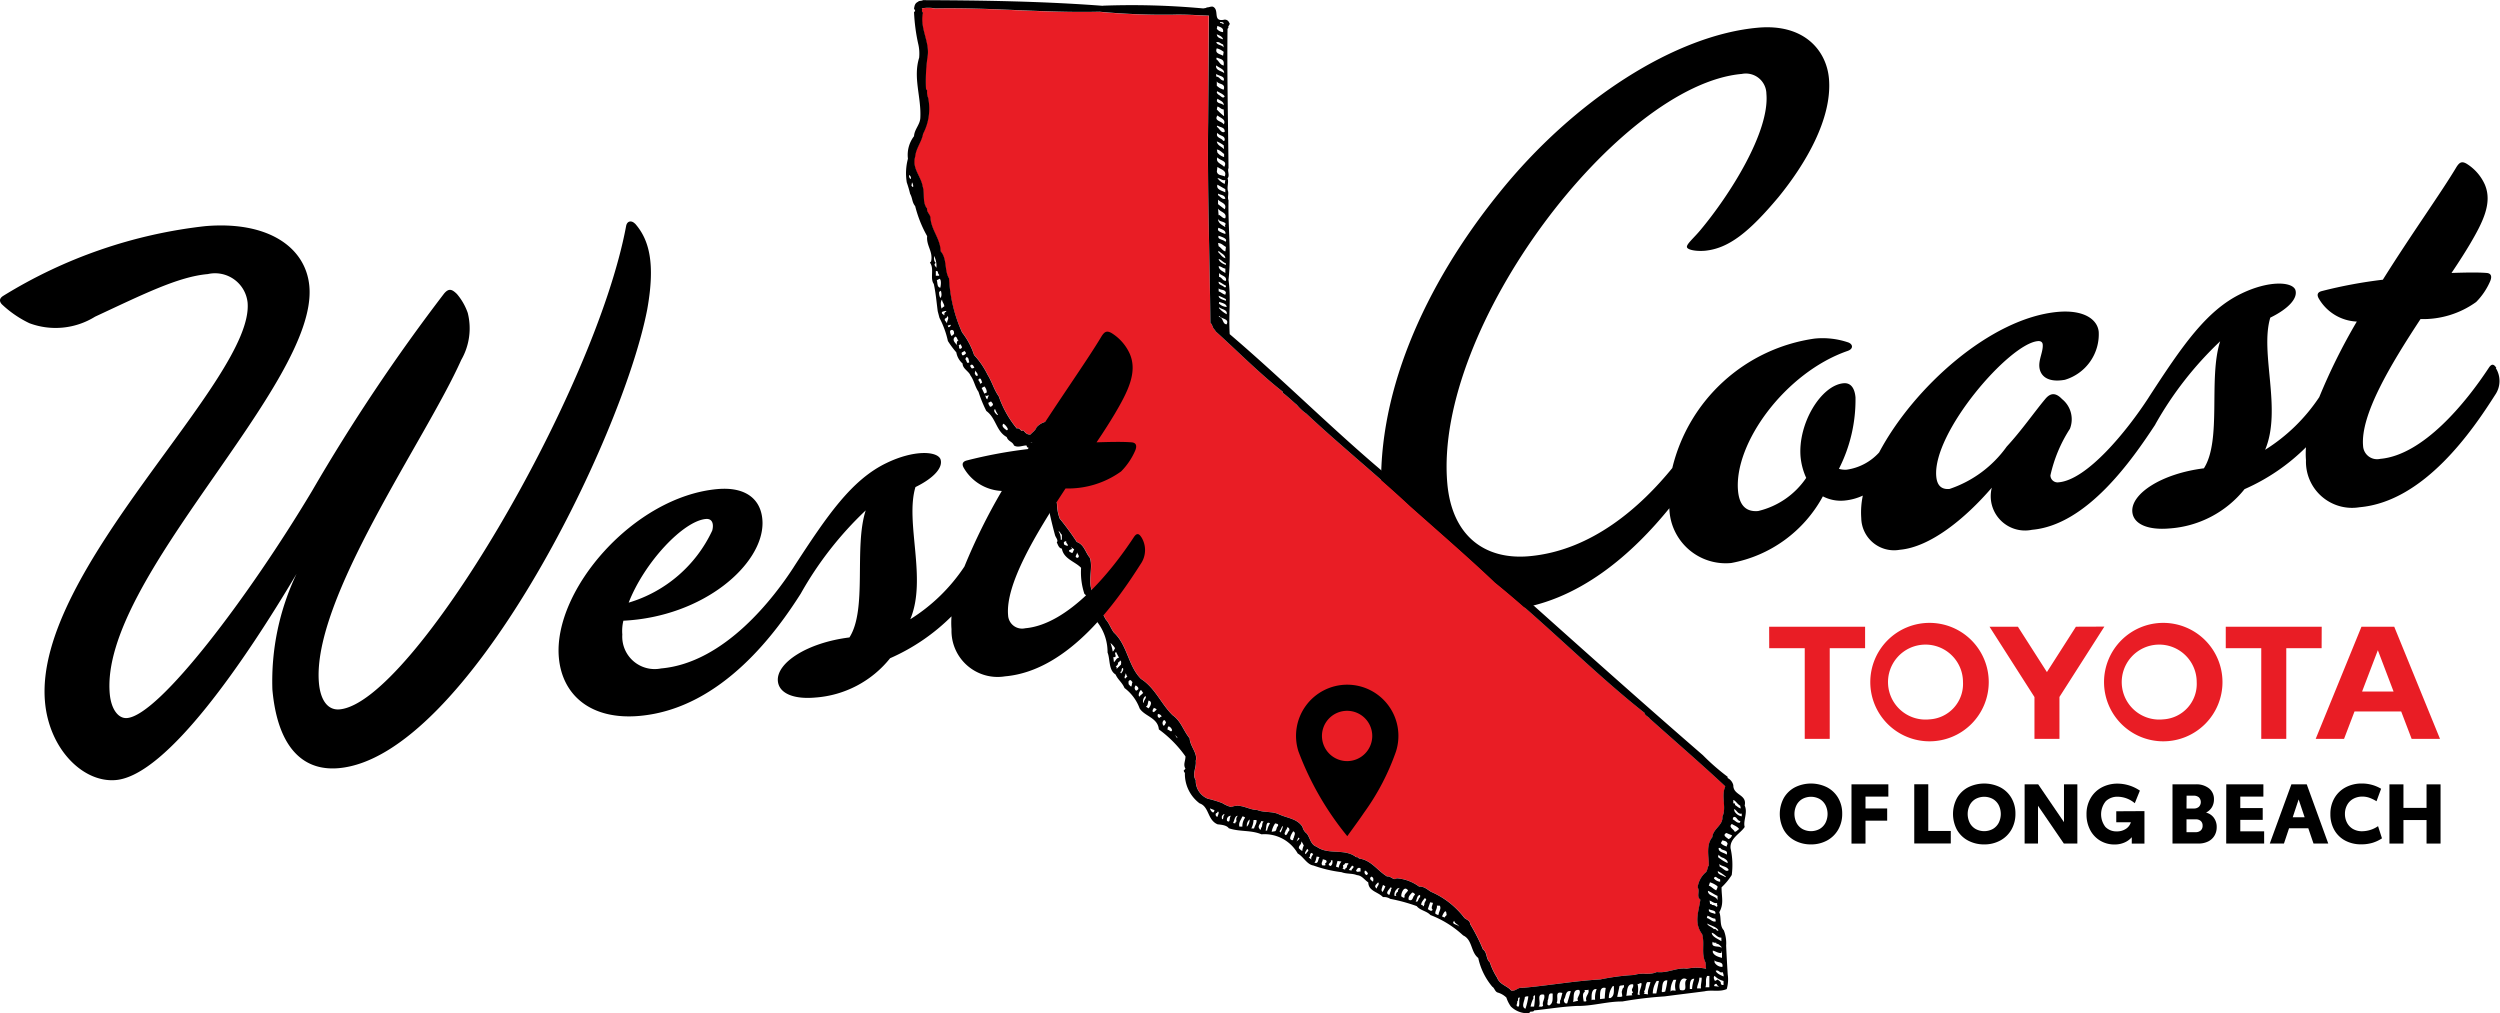
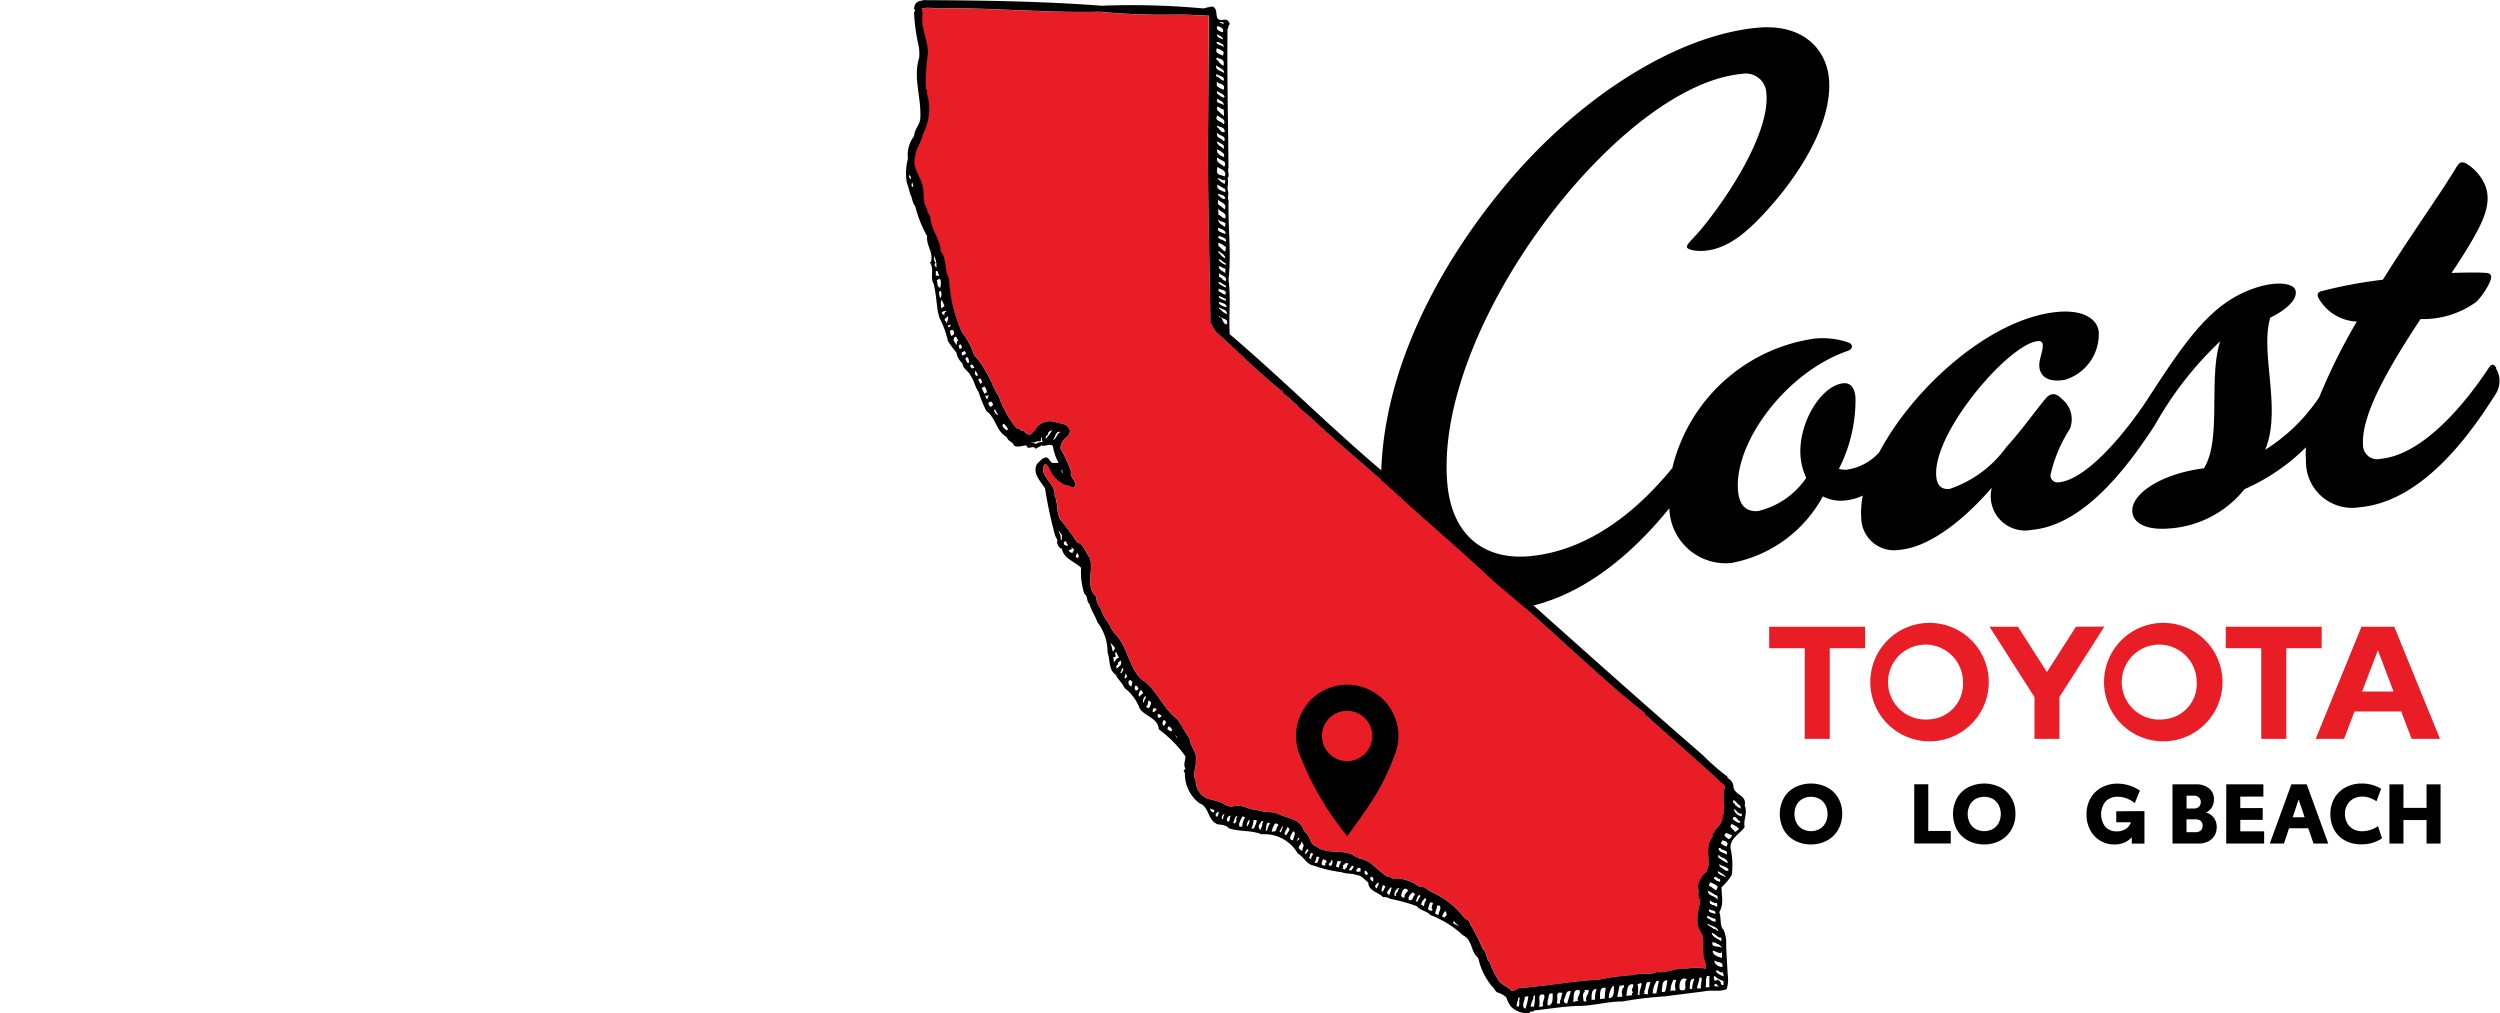
<svg xmlns="http://www.w3.org/2000/svg" id="WestCoastToyota_Logo" width="112.037" height="45.409" viewBox="0 0 112.037 45.409">
  <defs>
    <clipPath id="clip-path">
      <rect id="Rectangle_2624" data-name="Rectangle 2624" width="112.037" height="45.409" fill="none" />
    </clipPath>
  </defs>
  <g id="Group_1103" data-name="Group 1103" clip-path="url(#clip-path)">
    <path id="Path_12415" data-name="Path 12415" d="M1042.436,34.691c-.119-.194-.221-.185-.341,0-1.024,1.557-2.934,3.907-4.864,4.076a.628.628,0,0,1-.767-.581c-.121-1.388,1.219-3.621,2.574-5.684a4.074,4.074,0,0,0,2.492-.764,3.023,3.023,0,0,0,.634-.943c.084-.212.038-.345-.168-.36-.413-.032-.957-.019-1.569,0,0,0,.423-.617.81-1.265.594-1.008,1.031-1.864.687-2.687a2.112,2.112,0,0,0-.833-.95c-.215-.118-.311-.041-.432.139-.684,1.152-2.022,3.009-3.309,5.066a21.033,21.033,0,0,0-2.753.514c-.166.048-.225.156-.106.35a2.072,2.072,0,0,0,1.692,1.012A26.585,26.585,0,0,0,1034.5,36a8,8,0,0,1-2.426,2.361c.763-1.807-.244-4.346.232-5.923.851-.416,1.253-.895,1.118-1.258-.168-.361-1.2-.407-2.406.176-1.573.751-2.661,2.348-4.165,4.663l-.007.013c-.964,1.482-2.743,3.674-4.026,3.786a.32.32,0,0,1-.368-.309,6.365,6.365,0,0,1,.874-2.09,1.162,1.162,0,0,0-.356-1.334c-.3-.315-.535-.26-.75,0-.464.552-1.07,1.424-1.725,2.13a5.17,5.17,0,0,1-2.564,1.9c-.3.027-.553-.088-.595-.562-.172-1.964,3.267-5.95,4.553-6.063.136-.012.209.05.218.152.027.305-.181.664-.151,1,.036.407.37.719,1.143.582a2.13,2.13,0,0,0,1.518-2.145c-.047-.542-.634-1-1.819-.9-3.024.264-6.489,3.4-8.022,6.3a2.421,2.421,0,0,1-1.457.773,1.015,1.015,0,0,1-.345-.038,6.83,6.83,0,0,0,.743-3.2c-.038-.441-.228-.663-.533-.636-1.015.089-2.058,1.818-1.928,3.308a2.931,2.931,0,0,0,.252.933,3.6,3.6,0,0,1-2.156,1.486c-.576.05-.846-.3-.9-.911-.186-2.134,2.129-5.3,4.911-6.264.265-.091.247-.295.035-.379a3.576,3.576,0,0,0-1.517-.174,7.67,7.67,0,0,0-6.374,5.8c-1.4,1.721-3.6,3.706-6.419,3.953-2,.175-3.459-.925-3.664-3.262-.616-7.043,7.717-17.871,13.2-18.352a.921.921,0,0,1,1.1.893c.149,1.693-1.618,4.509-2.978,6.13-.278.331-.6.6-.584.733s.427.2.8.169c1.083-.1,2.006-.858,3.3-2.4,1.2-1.47,2.422-3.521,2.265-5.316-.11-1.252-1.1-2.462-3.168-2.282-3.691.323-8.248,3.213-11.632,7.432-3.263,4.039-5.65,9.127-5.221,14.037.3,3.419,2.747,4.877,5.591,4.628,3.225-.282,5.716-2.637,7.278-4.561a2.526,2.526,0,0,0,2.773,2.455,5.886,5.886,0,0,0,4.106-2.987,1.735,1.735,0,0,0,.972.188,2.493,2.493,0,0,0,.819-.222,3.645,3.645,0,0,0-.07,1.01,1.47,1.47,0,0,0,1.728,1.418c1.354-.118,2.915-1.381,4.123-2.784a1.537,1.537,0,0,0,1.8,1.889c2.472-.216,4.5-3.157,5.524-4.714l0-.006a15.694,15.694,0,0,1,2.91-3.729c-.538,1.65.08,4.429-.73,5.694-1.89.234-3.278,1.14-3.207,1.953.047.542.687.827,1.669.741a4.721,4.721,0,0,0,3.36-1.761,9.056,9.056,0,0,0,2.753-1.878,3.617,3.617,0,0,0,0,.579,2.066,2.066,0,0,0,2.4,2.11c2.912-.255,5.087-3.481,6.077-5.035a1.092,1.092,0,0,0,.031-1.2" transform="translate(-930.563 -18.203)" />
    <path id="Path_12416" data-name="Path 12416" d="M656.982,5.657c.009.062-.035.149.044.176-.158.676.289,1.282.211,1.924a7.714,7.714,0,0,0-.079,1.494l.053.079a.637.637,0,0,0,.044.325,2.431,2.431,0,0,1-.228,1.616c-.062.36-.317.641-.352,1.019-.158.518.264.878.334,1.335.106.316-.026.72.2.993-.026.158.132.246.149.4.027.553.449.949.457,1.511.3.343.158.869.378,1.221a6.634,6.634,0,0,0,.606,2.425,3.278,3.278,0,0,1,.536,1.01,3.709,3.709,0,0,1,.606.887c.194.307.29.676.5.966a4.7,4.7,0,0,0,.808,1.441c.158-.061.2.211.281.07.1.114.167.211.334.2.088-.105.22-.176.272-.325A.811.811,0,0,1,663,24.2c.22.079.51.044.606.307.07.1-.009.211-.044.3a.773.773,0,0,0-.36.553,6.544,6.544,0,0,1,.483,1.045c-.07.264.211.386.2.633-.123.184-.255-.044-.4,0a1.3,1.3,0,0,1-.712-.633c-.07-.088-.07-.246-.176-.281-.009-.008-.035-.027-.026-.053-.123-.009-.123.158-.15.255.062.439.58.694.527,1.186.088.088.044.228.105.333a1.987,1.987,0,0,0,.123.676,11.5,11.5,0,0,1,.764,1.046c.334.115.387.475.579.7.2.509-.219,1.274.282,1.748a1.054,1.054,0,0,0,.2.527,3.425,3.425,0,0,0,.246.51c.149.158.219.4.36.58.606.562.632,1.5,1.212,2.073.641.413.887,1.107,1.415,1.625.387.273.474.686.764,1.037.018.369.369.659.273,1.01.044.308-.185.589,0,.861a.868.868,0,0,0,.536.834,4.708,4.708,0,0,1,.659.2,1.386,1.386,0,0,0,.4.175c.413-.185.756.123,1.159.132.308.123.633.052.94.176.386.193.844.193,1.089.58a.528.528,0,0,0,.2.307c.14.193.167.492.431.58.518.378,1.194.079,1.721.43.035.07.158.009.176.1.553.07.808.527,1.266.808.166-.035.289.2.43.079a1.93,1.93,0,0,1,1.011.378c.219-.026.377.141.527.228a3.734,3.734,0,0,1,1.494,1.168c.07.07.263.123.255.272a8.29,8.29,0,0,1,.58,1.142c.2.132.123.422.307.58a2.875,2.875,0,0,0,.325.685c.114.317.466.369.633.58.2.044.307-.167.509-.123,1.177-.105,2.3-.308,3.488-.378a10.1,10.1,0,0,1,1.52-.2c.369-.123.659.026,1.01-.132.492.062.879-.211,1.344-.149a2.177,2.177,0,0,1,.861,0l-.027-.281c-.2-.386-.026-.843-.149-1.265-.369-.5-.167-.975-.079-1.546-.194-.149-.009-.369-.123-.554a1.069,1.069,0,0,1,.377-.685c.07-.087.053-.21.123-.3,0-.413-.132-.914.158-1.265.027-.377.492-.536.448-.914.2-.422-.07-.905.132-1.361-1.169-1.089-2.214-1.985-3.391-3.039-.035-.079-.219-.132-.228-.255-2.17-1.7-4.41-3.989-6.7-5.842-1.133-1.08-2.512-2.275-3.8-3.417-1.484-1.388-3.18-2.759-4.656-4.147a2.044,2.044,0,0,1-.431-.4c-.166-.132-.413-.378-.633-.536v-.052c-1.036-.808-2.1-1.889-3.039-2.732l.026-.018c-.141-.07-.123-.255-.229-.334-.026-2.846-.14-6.035-.1-9l.027-4.761c-.545-.018-1.037-.061-1.625-.044a30.565,30.565,0,0,1-3.286-.132c-2.407.062-4.928-.2-7.362-.149a1.75,1.75,0,0,0-.606,0" transform="translate(-615.679 -5.28)" fill="#e91d25" />
    <path id="Path_12417" data-name="Path 12417" d="M659.5.255a35.013,35.013,0,0,1,4.507.123l.149-.026V.325c.071.027.167-.044.281-.026.316.14-.026.676.484.589a.2.2,0,0,1,.245.123c.088.088-.079.15-.026.228l-.044.053c-.026,1.942.026,4.252.044,6.246-.062.105.07.334-.044.457.07.149-.044.413.026.58.027.132-.035.29.018.4-.027,1.239.132,2.355,0,3.566.114.853,0,1.511.053,2.434,2.337,1.994,4.471,4.129,6.756,6.07,4.981,4.357,9.488,8.5,14.451,12.8a9.887,9.887,0,0,0,1.107.966c0,.026-.009.061.026.07a.491.491,0,0,1,.229.307c-.009.466.624.4.51.914.149.316-.08.694,0,.958-.184.289-.677.509-.633.957a3.423,3.423,0,0,1,.053,1.195,2.757,2.757,0,0,1-.457.553c0,.448.114.729-.1,1.116.1.254,0,.6.2.808a1.57,1.57,0,0,1,.106.685c.017.4.044.861.07,1.292a1.541,1.541,0,0,1-.044.659c-.325.14-.676.026-.992.1-.6.079-1.195.149-1.792.228a17.146,17.146,0,0,0-1.9.229c-.659-.009-1.335.211-2.046.2-.712.035-1.222.132-1.9.2-.044.106-.2-.008-.211.123a1.059,1.059,0,0,1-.834-.3,1.444,1.444,0,0,1-.2-.4.936.936,0,0,0-.4-.228c-.114-.044-.14-.211-.228-.255a2.977,2.977,0,0,1-.633-1.291c-.342-.263-.254-.817-.676-1.01a4.549,4.549,0,0,0-1.467-.914c-.167-.185-.457-.2-.615-.4a7.718,7.718,0,0,0-1.186-.325.514.514,0,0,0-.325-.079c-.228-.238-.65-.264-.659-.659-.185-.123-.281-.308-.51-.325-.211-.088-.465-.044-.685-.132a5.876,5.876,0,0,1-1.265-.3c-.29-.044-.448-.4-.7-.536a1.709,1.709,0,0,0-1.625-.861c-.474-.2-.975-.105-1.467-.272-.088-.132-.316-.158-.5-.176-.465-.193-.369-.791-.808-.94a1.65,1.65,0,0,1-.658-1.371c-.036-.017-.044-.061-.053-.1l.079-.079c-.114-.2,0-.334,0-.553a5.224,5.224,0,0,0-1.194-1.212c-.044-.527-.633-.58-.861-.94a2,2,0,0,0-.677-.913c-.114-.264-.29-.361-.4-.607-.325-.2-.237-.686-.36-.984a2.2,2.2,0,0,0-.457-1.362c-.088-.281-.273-.5-.352-.817-.149-.1-.053-.334-.228-.448a3.078,3.078,0,0,1-.149-1.169c-.264-.28-.782-.395-.861-.861-.141-.018-.176-.175-.229-.281.088-.088-.053-.22-.079-.325a19.251,19.251,0,0,1-.448-2.1c-.2-.307-.58-.676-.36-1.089.088-.07.211-.254.36-.281V20.5h.071c.105.026.141.176.255.246h.281a2.506,2.506,0,0,1-.255-.756c-.132-.141-.316.035-.509-.027a2.046,2.046,0,0,1-.272.15c-.105-.2-.342.1-.4-.15-.185,0-.387.114-.562,0-.07-.184-.254-.166-.325-.377-.474-.255-.474-.852-.914-1.168a5.753,5.753,0,0,1-.351-.861c-.158-.22-.2-.518-.36-.729-.07-.193-.352-.3-.352-.536a.847.847,0,0,1-.281-.5,4.22,4.22,0,0,1-.378-.509,4.107,4.107,0,0,0-.377-1.036c-.026-.1-.053-.2-.079-.3-.053-.4-.088-.826-.176-1.221-.184-.246.035-.694-.175-.957l.053-.053c.1-.439-.22-.7-.176-1.133a5.383,5.383,0,0,1-.536-1.344c-.149-.185-.114-.352-.228-.554a4.954,4.954,0,0,0-.149-.509,2.529,2.529,0,0,1,.052-1.063,1.379,1.379,0,0,1,.273-1.01c.018-.308.263-.51.281-.808.053-.94-.333-1.8-.052-2.706a1.87,1.87,0,0,0-.044-.633,8.2,8.2,0,0,1-.185-1.423c.1-.035.018-.1,0-.149.026-.132.035-.237.185-.307.035-.053.149-.026.219-.07,2.688.009,5.429.052,8.073.255m-8.117.123c.009.061-.035.149.044.176-.158.676.29,1.282.211,1.924a7.712,7.712,0,0,0-.079,1.493l.053.08a.642.642,0,0,0,.044.325,2.429,2.429,0,0,1-.228,1.616c-.062.36-.316.641-.352,1.019-.158.518.264.879.334,1.335.105.316-.027.72.2.993-.026.158.132.246.149.4.027.553.449.949.457,1.511.3.342.158.869.378,1.221A6.622,6.622,0,0,0,653.2,14.9a3.281,3.281,0,0,1,.536,1.01,3.7,3.7,0,0,1,.606.887c.194.307.29.676.5.966a4.7,4.7,0,0,0,.808,1.441c.158-.061.2.211.281.07.1.114.167.211.334.2.088-.105.22-.176.272-.325a.812.812,0,0,1,.861-.228c.22.08.509.044.606.307.07.1-.009.211-.044.3a.776.776,0,0,0-.36.554,6.569,6.569,0,0,1,.483,1.045c-.07.264.211.386.2.633-.123.184-.255-.044-.4,0a1.3,1.3,0,0,1-.712-.633c-.07-.088-.07-.246-.176-.281-.009-.009-.035-.027-.026-.053-.123-.009-.123.158-.15.255.062.439.58.694.527,1.186.088.088.044.228.105.333a1.982,1.982,0,0,0,.123.676,11.564,11.564,0,0,1,.765,1.046c.333.115.386.475.579.7.2.509-.219,1.274.282,1.748a1.052,1.052,0,0,0,.2.527,3.413,3.413,0,0,0,.246.51c.149.158.219.4.36.58.606.562.633,1.5,1.213,2.073.641.413.887,1.107,1.414,1.625.387.273.474.686.764,1.037.018.369.369.659.273,1.01.044.308-.184.589,0,.861a.869.869,0,0,0,.536.834,4.685,4.685,0,0,1,.659.2,1.378,1.378,0,0,0,.4.175c.413-.184.756.123,1.16.132.308.123.633.052.94.176.386.193.843.193,1.089.58a.531.531,0,0,0,.2.307c.141.193.167.492.431.58.518.378,1.194.079,1.721.43.035.07.158.009.176.1.553.07.808.527,1.265.808.167-.035.29.2.43.079a1.929,1.929,0,0,1,1.011.378c.22-.026.377.141.527.228a3.731,3.731,0,0,1,1.493,1.168c.07.07.264.123.255.272a8.271,8.271,0,0,1,.579,1.142c.2.132.123.422.308.58a2.888,2.888,0,0,0,.325.685c.114.316.466.369.633.58.2.044.307-.167.509-.123,1.177-.105,2.3-.308,3.488-.378a10.1,10.1,0,0,1,1.52-.2c.369-.123.659.026,1.01-.132.492.062.879-.211,1.345-.149a2.174,2.174,0,0,1,.861,0l-.026-.281c-.2-.386-.026-.843-.15-1.265-.369-.5-.167-.975-.079-1.546-.193-.149-.008-.369-.122-.554a1.068,1.068,0,0,1,.377-.685c.07-.087.053-.21.123-.3,0-.413-.132-.914.158-1.265.027-.377.492-.535.449-.914.2-.422-.071-.905.131-1.362-1.168-1.089-2.214-1.985-3.391-3.039-.035-.079-.219-.132-.228-.255-2.17-1.7-4.41-3.989-6.7-5.842-1.133-1.08-2.512-2.275-3.795-3.417-1.485-1.388-3.181-2.759-4.656-4.146a2.064,2.064,0,0,1-.43-.4c-.167-.132-.413-.378-.632-.536v-.052c-1.037-.808-2.1-1.889-3.04-2.732l.027-.018c-.141-.07-.123-.255-.229-.334-.026-2.846-.14-6.035-.1-9L664.264.7c-.545-.018-1.037-.061-1.625-.044a30.555,30.555,0,0,1-3.285-.132c-2.407.062-4.929-.2-7.363-.149a1.739,1.739,0,0,0-.606,0m13.379.606v.053a.132.132,0,0,1,.132.053l.027-.026c-.009-.088-.106-.061-.159-.079m-.123.176-.026.132a.378.378,0,0,0,.281.149V1.414c.027-.176-.141-.2-.255-.255m-.026.378c.017.158.141.175.281.228-.026-.123-.158-.175-.281-.228m-.026.36c.061.14.237.1.334.228a.578.578,0,0,0-.027-.132c-.149-.053-.158-.132-.308-.1m.026.272c-.105.246.167.255.281.334l.027-.175a.8.8,0,0,0-.308-.158m0,.413-.026.07c.141.1.176.281.352.281l-.017-.026c.035-.255-.132-.246-.308-.325m-.026.351c-.062.237.308.264.352.352.026-.185-.229-.237-.352-.352m0,.378v.123c.158.009.176.167.334.185.07-.22-.229-.2-.334-.307m.026.334v.2a.727.727,0,0,0,.308.176c.1-.308-.247-.22-.308-.378m.026.448c-.061.053,0,.114.053.158.088.035.2.211.273.07-.088-.123-.22-.149-.325-.229m0,.334-.026.1c.053.141.22.088.308.2.017-.176-.185-.22-.282-.3m0,.352-.026.132a2.572,2.572,0,0,0,.325.3l-.017-.3c-.124-.009-.167-.1-.282-.132m0,.4c-.167.255.194.246.282.4l.017-.026c.079-.211-.176-.264-.3-.378m0,.457-.026.053c.123.079.2.307.352.228.017-.219-.211-.193-.325-.281m0,.325c-.1.228.194.228.255.36.018,0,.062.008.07-.027.027-.228-.228-.176-.325-.334m-.026.386c.026.194.22.228.325.352l-.017-.176a1.5,1.5,0,0,0-.308-.175m0,.352.026.149a.6.6,0,0,0,.3.2V6.9c-.088-.061-.193-.185-.325-.2m.026.351c-.1.246.2.29.3.43.175-.29-.185-.272-.3-.43m0,.43-.026.2c.026.193.229.158.352.228.114-.273-.167-.307-.325-.43m0,.509a.864.864,0,0,0,.325.255l.027-.176c-.15.044-.22-.088-.352-.079m0,.281c-.07.228.194.272.352.351V8.477c-.123-.07-.22-.123-.352-.2m.027.4v.07c.106.07.2.211.325.158-.027-.185-.211-.158-.325-.229m0,.273v.2c.1.079.2.158.3.229.114-.264-.158-.281-.3-.43m0,.4.026.307.017-.026c.1.053.185.176.282.149.079-.263-.22-.263-.325-.43m0,.457c0,.2.176.272.3.36.079-.009-.061-.114.053-.105-.044-.158-.308-.1-.351-.255m.026.4a.1.1,0,0,0,.017.158,1.256,1.256,0,0,0,.282.123c.043-.175-.194-.211-.3-.281m0,.36c-.079.176.211.158.3.273.14-.141-.185-.229-.3-.273m-.026.325.026.149c.088.035.176.2.3.228l.026-.2c-.132-.07-.193-.167-.351-.176m.026.351-.026.053c.114.105.158.219.325.281-.009-.176-.2-.22-.3-.334m-12.755.228c0,.114-.018.237.079.308l-.027.026c-.079.07.027.14.053.2a.953.953,0,0,0-.105-.536m12.755.132c.017.141.2.229.325.273v-.07c-.105-.026-.211-.167-.325-.2m0,.325c.009.167.185.228.3.308v-.2c-.114-.009-.194-.106-.3-.106m-12.676.228v.2h.149v-.053c-.079-.035-.018-.2-.149-.149m12.694.079v.176c.124.009.158.185.308.175.053-.22-.211-.22-.308-.351m-12.518.255-.132.07c.044.114,0,.307.158.334.026-.123.053-.325-.026-.4m12.5.123c-.026.167.194.158.246.255h.079V12.8c-.114-.044-.211-.14-.325-.175m0,.3v.132c.105.035.194.132.3.149l.026-.1c-.07-.158-.237-.088-.325-.184m-12.448.106-.079.052a.5.5,0,0,0,.052.273c.079-.07.053-.229.026-.325m12.448.228c.009.149.2.167.325.228v-.079a2.628,2.628,0,0,0-.325-.149m-12.4.175c-.079.088-.053.29-.017.4a.333.333,0,0,1,.122-.1c0-.114-.1-.193-.1-.308m12.421.106-.017.07a.544.544,0,0,0,.351.158c-.017-.158-.21-.176-.334-.228m0,.246-.017.027a1.246,1.246,0,0,0,.351.281c.044-.211-.219-.211-.334-.308m-12.237.159a.576.576,0,0,0-.184.044c-.044.106.088.1.079.159.044-.018.018-.07.026-.106.026-.017.035-.061.079-.053Zm.044.228c.009.079-.053.088-.1.123-.044.1.088.123.071.2l.026-.027c0-.1.114-.211,0-.3m12.193,0-.017.044c.22.026.15.325.351.333.132-.263-.228-.228-.334-.377m-12.167.4.027.1c.044.018.07-.027.106-.053.017-.123-.1.035-.132-.044m.106.273a.389.389,0,0,0,.07.228c.053-.052.132-.088.106-.149.009-.114-.106-.176-.176-.079m.229.254c-.167.149.009.281.1.4.14-.027.017.132.132.149l.017-.017c.114-.035.009-.15-.017-.2-.026.018-.114.141-.158.018,0-.061-.009-.167.079-.176-.079-.044-.053-.158-.149-.176m.4.633c-.035.079-.149.044-.105.149.017.114.131.026.176-.018.026-.07-.062-.106-.071-.132m.1.281-.053.1c.079.044.044.237.185.132-.044-.079-.009-.211-.132-.228m.2.351c-.07.053.018.106.026.149a.117.117,0,0,0,.132-.044c-.053-.035-.053-.149-.158-.106m.2.255-.027.123c.027.053.044.14.132.105.018-.105-.088-.167-.1-.228m.2.351c-.159.079.017.114,0,.228.044.018.07-.026.105-.053-.044-.053-.026-.132-.105-.176m.2.36-.123.07.123.254.106-.053a.385.385,0,0,0-.106-.272m.026.378c.036.07.036.167.106.2a.587.587,0,0,1,.07-.176c-.053-.008-.132.07-.176-.026m.255.255c.035.079-.07.07-.1.1-.009.07.044.123.07.176.027,0,.062.009.08-.027.14-.079-.044-.184-.053-.246m.2.378-.026.027c-.044.087.061.193.131.246l.027-.018a1,1,0,0,1-.132-.255m.377.659c-.123.114.062.237.158.3l.044-.053a.548.548,0,0,0-.2-.246m2,.4c.027.132-.158.14-.1.272a2.606,2.606,0,0,0,.281-.378.327.327,0,0,0-.176.106m.1.325c.29.07.237-.281.457-.351-.3-.106-.228.483-.457.351m-.378-.149a.3.3,0,0,0-.052.2l-.228.026v.026l-.246.027.2.018v.026h.07c.062-.07.2-.07.307-.1-.1-.044-.035-.184-.053-.228m.861,1.493c.044.044.009.185.079.149-.071-.035.026-.149-.079-.149m-.123,2.758a.577.577,0,0,1,.1.378h.053v-.228c-.061-.026-.079-.149-.15-.149m.246.554c-.009.07.105.07.158.106.044-.106-.1-.132-.053-.229-.035.018-.149.026-.105.123m.307.149.053.079c-.044.044-.158.035-.132.123.053.009.088.079.159.053a1.08,1.08,0,0,1,.07-.149Zm.281.228c0,.114-.159.237.026.255.123-.071-.026-.167-.026-.255m1.493,4.076a1.8,1.8,0,0,1,.1.378c.062-.035.071-.1.106-.149a.99.99,0,0,0-.2-.228m.246.4c-.114.062.035.149-.044.229h-.079l.026.228c.079-.061.106-.193.229-.2Zm.184.378c-.035.026-.035.114-.105.079.035.115-.053.15-.1.2h.018c.044.018.027.07.027.1l.2-.2c-.009-.061.035-.14-.044-.175m.123.334c-.1.026-.009.167-.123.176l.044.07c.053-.07.132-.167.079-.246m.123.246c0,.079-.088.184-.018.228l.1-.1c-.061-.026-.035-.1-.079-.132m.184.307c-.088.035-.044.115-.053.176.044.035.07.1.123.105.035-.088.018-.114.053-.2-.044-.027-.061-.106-.123-.08m.273.229a.151.151,0,0,0,0,.229c.044.017.07-.027.105-.053.035-.088-.07-.14-.105-.176m.2.229c-.053.079-.105.21-.044.281.035-.07.14-.114.175-.185-.053,0-.044-.131-.132-.1m.228.254a.308.308,0,0,0-.1.3h.026c-.009-.114.158-.237.07-.3m.149.2c-.044.1-.017.228-.123.273l.123.079c.088-.114.185-.3,0-.351m.229.325c0,.053-.07.088-.044.149-.026.053.044.018.044.053l.132-.123c-.035-.053-.087-.053-.132-.079m.2.255c-.035.07-.044.167.053.2.035-.026.061-.07.105-.053A.169.169,0,0,0,661.98,32m.255.281a.17.17,0,0,0,0,.246c.062-.035.07-.1.106-.149-.027-.035-.035-.123-.106-.1m.228.272c-.061.035-.052.1-.052.158.079-.018.149.141.2.018a.251.251,0,0,0-.149-.176m.378.483-.1-.1.1.15Zm24.922,2.811V36h.053c.026.017.026.052.026.079.07.035.167.14.255.149l-.026-.123c-.123-.061-.2-.219-.307-.255m-23.455.378c.017.105.176.3.2.079Zm23.481.027.026.1a.448.448,0,0,0,.325.229v-.123c-.185.044-.22-.175-.352-.2m-23.2.175a.11.11,0,0,0,.053.175c.018-.07.07-.14.053-.228-.079-.035-.035.071-.105.053m.255.123c0,.052-.018.141.026.158.07-.053,0-.158.1-.2-.07-.07-.07.018-.123.044m.228.228c.167.114.079-.158.176-.228a.174.174,0,0,0-.176.228m.272.079c.026.044.071.018.106.026v-.052c.009-.009.026-.036.053-.027a.221.221,0,0,1,.053-.254c-.15,0-.141.2-.212.307m.413-.281c-.053.149-.184.272-.132.457h.132a.665.665,0,0,1,.123-.4.144.144,0,0,0-.123-.053m22.085.026c-.088-.026-.105.044-.105.106.1.044.167.149.281.149.044.009.053-.035.053-.079-.114,0-.141-.14-.229-.176m-21.883.431a.454.454,0,0,0,.123-.325.361.361,0,0,0-.123.325m.3-.3a.926.926,0,0,1-.1.378h.122c.035-.132.141-.255.106-.378Zm.351.044c-.034.1-.123.176-.123.281.026.035.035.123.106.1v-.07c.088-.07.017-.22.123-.281Zm.185.431h.07a.95.95,0,0,1,.132-.325c-.2-.123-.15.211-.2.325m.431-.325a.966.966,0,0,0-.158.378l.158-.026c.079-.061.044-.167.123-.228.044-.115-.062-.1-.123-.123m20.468.026c-.184.141.106.247.123.352.079,0,.132-.088.2-.122-.07-.114-.219-.159-.325-.229m-20.24.273c-.026.044-.044.088.018.105a.975.975,0,0,0,.106-.281c-.07.009-.07.132-.123.176m.3-.123a.113.113,0,0,1-.053.123c0,.079-.114.166,0,.228.079-.026.088-.158.159-.2.009-.088-.009-.149-.106-.149m.281.175c-.07.106-.158.263-.131.351.043.027.079.08.131.027,0-.027-.009-.062.026-.07,0-.1.123-.237-.026-.307m19.406.079c-.185.105.017.193.1.272a.246.246,0,0,0,.158-.175c-.087-.026-.176-.07-.254-.1m-19.177.2-.105.229c.035-.106.14-.1.15-.2a.054.054,0,0,1-.044-.026m19,.123c-.009.053-.079.088-.053.149a.555.555,0,0,0,.255.132c-.026-.061.062-.114.018-.149-.026-.1-.141-.1-.22-.132m-18.879.053c.044.132-.123.175-.1.307a.9.9,0,0,0,.15.123.839.839,0,0,1,.07-.254c-.044-.053-.062-.149-.123-.175M687.105,38c-.018.2.237.2.359.3.088-.237-.228-.158-.281-.3Zm-18.44.044-.079.132c-.018.044-.035.079.026.1.018-.1.185-.149.053-.228m.2.175c-.123.044-.026.185-.131.2l.131.106c-.061-.088.027-.176.07-.255Zm18.238.079-.027.106a1.837,1.837,0,0,0,.431.272c.018-.123-.105-.176-.176-.228a.387.387,0,0,1-.228-.15m-18.009.079c-.036.1-.036.22-.106.273.193.088.15-.149.228-.229-.035-.044-.088-.017-.123-.044m.272.123c0,.1-.1.185-.017.281.044-.009.106.018.149-.026l-.027-.027c-.017-.035.027-.052.053-.079.053-.132-.1-.115-.158-.149m.36.053c.053.105-.14.123-.079.228.027-.009.035.009.053.027.106-.035.106-.185.1-.255Zm.3.026-.07.255.123.044a.546.546,0,0,1,.123-.272Zm.483.1h-.149c0,.088-.123.052-.078.158.008.035-.01.079-.053.07.053.009.105.1.158.026l-.026-.026c.124.018.062-.159.149-.176Zm16.621.026.026.132c.132.044.282.272.4.149-.079-.184-.326-.149-.43-.281m-16.445.079-.149.2.123.027c-.009-.087.123-.105.079-.2a.075.075,0,0,1-.053-.027m.176.228c.044.1.132.026.2.044v-.149c-.114-.053-.15.018-.2.105m.4,0a.133.133,0,0,0,.079.2l.053-.053a.206.206,0,0,0-.132-.149m15.813.026c-.026.158.237.185.334.272l.027-.026a1.761,1.761,0,0,0-.361-.246m-15.532.246c-.123.106.009.167.079.229.018-.087.044-.193-.079-.229m15.611.106c-.1,0-.193-.194-.255-.027a.409.409,0,0,0,.281.15c-.008-.044.018-.1-.026-.123m-15.356.43c-.018-.105.141-.176.052-.281-.061.078-.228.175-.052.281m14.925-.281-.053.149c.123.044.193.149.334.211.018-.062.07-.106.053-.185a1.011,1.011,0,0,0-.334-.175m-14.67.149c-.017.1-.1.211,0,.281a1.712,1.712,0,0,0,.123-.254c-.044,0-.079-.088-.123-.027m.351.079c-.062.106-.264.264-.053.335.035-.062.035-.132.079-.185-.044-.061.1-.132-.026-.15m.281.079a.338.338,0,0,0-.1.3h.079a.054.054,0,0,0-.027-.044c.027-.044.027-.123.1-.132-.018-.088.061-.167.105-.2-.044.044-.141.018-.15.079m.2.325c.044.009.1.1.15.026-.053-.114.114-.211.149-.3-.184-.246-.325.158-.3.272m13.739-.255c0,.264.378.211.431.43v-.2c-.167-.07-.264-.159-.431-.229M673.366,40c-.061.079-.193.176-.15.325.211.088.167-.175.281-.219a.126.126,0,0,0-.132-.106m.36.106c-.149.018-.132.2-.2.3h.07c.061-.053.061-.166.132-.2Zm.2.149c-.043.079-.158.175-.149.3h.043c.018.017.035.026.027.053h.052c0-.026-.008-.062.026-.07-.043-.114.184-.255,0-.281m12.773.1.027.158h.053a.075.075,0,0,1,.026.044.237.237,0,0,1,.2.079c.114-.035-.026-.123.053-.175-.158.044-.238-.07-.361-.106m-12.518.079-.106.308c.088.044.15.131.229.017h-.026c-.07-.1.018-.2.026-.3Zm.3.149c.026.132-.079.22-.07.36.044.018.1.079.149.044,0-.132.132-.255.053-.4Zm12.193.158c-.044.175.185.159.281.22.062-.185-.184-.149-.281-.22m-11.965.325.123.053c.018-.079.115-.088.08-.158-.018-.263-.14-.035-.2.105m11.894-.026-.026.1c.14.026.255.2.4.149a.416.416,0,0,0-.027-.123c-.132,0-.237-.1-.352-.131m-11.341.228c-.175.176.193.149.229.282-.035-.132-.211-.141-.229-.282m11.341.123c0,.1.22.159.3.255.105-.053.105.114.2.053-.1-.176-.334-.2-.5-.308m.2.413c0,.175.273.273.43.378v-.158c-.2,0-.272-.184-.43-.22m.044.4c-.115.325.36.141.386.3v-.07c-.053-.053-.131-.141-.2-.132a.043.043,0,0,1-.027-.053c-.07.009-.141,0-.158-.044m0,.4v.071c.062.158.255.211.413.254v-.281h-.027V42.7h.027c-.141.044-.281-.071-.413-.1m.079.431v.1a.392.392,0,0,0,.352.2c.061-.273-.273-.167-.352-.3m.053.474c.035.123.228.2.351.255a.286.286,0,0,0-.052-.2c-.106.079-.167-.123-.3-.053m-.282.228h-.1c-.1.176-.017.325-.079.51h.175Zm.229,0c-.1.114.07.238.026.308-.052-.114.08-.1.123-.149.044.07.158.087.132.2a.109.109,0,0,0,.123.044v-.176a.846.846,0,0,1-.4-.228m-.686.079c.009.175-.1.334-.1.483h.176c-.026-.15.045-.343.027-.483Zm-.861.553c.431.106.1-.334.307-.474-.307-.185-.387.308-.307.474m.431-.044h.105a1.6,1.6,0,0,1,.1-.457c-.219-.027-.2.3-.2.457m-.729-.413a.957.957,0,0,0-.132.536c.044-.1.158-.035.228-.053a.757.757,0,0,1,.027-.483Zm-.536.509c.044.088.088.018.158.026a2.911,2.911,0,0,0,.1-.509c-.264-.027-.211.307-.255.483m-.123-.457h-.1a1.037,1.037,0,0,0-.176.562h.158Zm-.527.053c-.088.123-.053.307-.132.4,0,.026-.008.061.026.079l-.053.044.2.026c-.044-.158.071-.369.106-.553Zm-.431.079a1.07,1.07,0,0,1,0,.474l.1.027c-.053-.176.088-.343.079-.528-.079-.035-.105.053-.176.027m3.435.1.229.026a.21.21,0,0,1-.123-.123.082.082,0,0,0-.105.1m-3.945.43.308-.026c-.035.008-.044-.009-.053-.027-.027-.044.017-.07.053-.1-.141-.15.044-.185,0-.36-.308-.044-.255.351-.308.51m-.105-.483c-.062.035-.141.009-.2.053-.026.157-.07.324-.1.483.07-.009.158.018.228-.027l-.026-.2c.026-.07.026-.167.1-.2Zm-.5.053a.9.9,0,0,0-.176.535h.071c.193-.1.149-.316.158-.535Zm-.562.58L682,44.75a4.134,4.134,0,0,1,.044-.474c-.308-.088-.246.334-.255.5m-.378.053c.035-.044.1-.018.158-.027a.985.985,0,0,1,.07-.474c-.264-.044-.228.36-.228.5m-.3-.378c-.14.053-.07.308-.053.431.044-.009.1.017.123-.027-.088-.211.167-.325.079-.509-.035.061-.219-.035-.15.1m-.254-.079c-.334-.052-.211.4-.281.536l.229-.053-.026-.079c.026-.132.167-.281.079-.4m-.659.378c-.079.1.018.272.123.21.053-.184.106-.359.159-.536-.229-.053-.22.211-.282.325m-.351.185c.026.061.088.044.15.044.008-.053-.018-.132.026-.176.026-.1.053-.2.079-.3-.369-.1-.158.255-.255.431m-.176-.4c-.237-.07-.158.193-.229.3.018.106-.07.219.07.228.2-.1.141-.36.158-.527m-.632.58c.062-.017.158.044.2-.053-.061-.158.106-.29.044-.483-.387-.079-.1.386-.246.536m-.229-.378a1.418,1.418,0,0,0-.132.378h.158a3.467,3.467,0,0,0,.043-.509c-.07.017-.088.052-.07.131m-.387-.053c0,.167-.185.439.027.527a2.831,2.831,0,0,0,.131-.554.244.244,0,0,0-.158.027m-.351.2c.053.061-.114.237.079.228.053-.15-.008-.255.053-.4-.149-.026-.035.141-.132.176M650.824,7.845c-.009.07.017.158.079.176a.154.154,0,0,0-.079-.176m.132.325-.026.149c.026.027.035.07.079.053a.332.332,0,0,0-.053-.2" transform="translate(-610.084)" />
    <path id="Path_12418" data-name="Path 12418" d="M1271.086,448.616h1.592v4.062h1.12v-4.062h1.585v-.963h-4.3Zm24.76-.963h-4.3v.963h1.591v4.062h1.121v-4.062h1.584Zm-11.015,0-1.3,2.033-1.3-2.033h-1.272l2.014,3.152v1.874h1.12V450.8l2.013-3.152Zm-6.561-.172a2.654,2.654,0,1,0,2.654,2.654,2.654,2.654,0,0,0-2.654-2.654m0,4.324a1.68,1.68,0,1,1,1.5-1.67,1.59,1.59,0,0,1-1.5,1.67m10.474-4.324a2.654,2.654,0,1,0,2.655,2.654,2.655,2.655,0,0,0-2.655-2.654m0,4.324a1.68,1.68,0,1,1,1.5-1.67,1.59,1.59,0,0,1-1.5,1.67m10.352-4.152h-1.468l-2.051,5.025h1.271l.468-1.227h2.092l.468,1.227h1.271Zm-1.441,2.906.707-1.853.705,1.853Z" transform="translate(-1191.799 -419.567)" fill="#e91d25" />
-     <path id="Path_12419" data-name="Path 12419" d="M28.46,159.222c-.15-.157-.353-.139-.4.1-1.394,7.458-9.594,21.379-12.844,21.664-.542.047-.857-.436-.923-1.182-.328-3.759,4.78-10.893,6.377-14.479a2.835,2.835,0,0,0,.292-2.107,2.655,2.655,0,0,0-.483-.845c-.223-.219-.365-.275-.581-.017a83.828,83.828,0,0,0-5.914,8.842c-2.8,4.68-6.832,10.049-8.288,10.176-.406.035-.719-.415-.778-1.092-.45-5.147,9.332-13.85,8.946-18.252-.154-1.761-1.861-2.942-4.671-2.7A21.839,21.839,0,0,0,.151,162.45c-.195.119-.183.255-.069.381a4.8,4.8,0,0,0,1.235.848,3.349,3.349,0,0,0,2.943-.292c2.164-1.008,3.733-1.794,5.053-1.909a1.466,1.466,0,0,1,1.783,1.277c.3,3.454-9.6,11.963-9.08,17.889.187,2.133,1.717,3.637,3.173,3.509,2.3-.2,5.838-5.424,8.1-9.239a11.183,11.183,0,0,0-1.082,5.179c.208,2.37,1.209,3.681,2.97,3.527,5.689-.5,12.7-14.725,13.828-20.556.367-2.045.1-3.114-.541-3.843" transform="translate(0 -149.195)" />
-     <path id="Path_12420" data-name="Path 12420" d="M427.408,247.436c-.119-.194-.221-.186-.342,0-1.024,1.557-2.934,3.907-4.864,4.076a.627.627,0,0,1-.767-.581c-.122-1.388,1.219-3.621,2.574-5.684a4.071,4.071,0,0,0,2.491-.764,3.031,3.031,0,0,0,.635-.943c.084-.212.038-.344-.168-.36-.412-.032-.957-.019-1.569,0,0,0,.424-.617.81-1.265.594-1.008,1.031-1.864.686-2.687a2.11,2.11,0,0,0-.833-.951c-.215-.118-.311-.041-.431.14-.684,1.151-2.023,3.009-3.31,5.066a20.893,20.893,0,0,0-2.753.514c-.166.049-.225.156-.106.35a2.075,2.075,0,0,0,1.692,1.012,26.631,26.631,0,0,0-1.676,3.388,7.993,7.993,0,0,1-2.426,2.361c.763-1.807-.244-4.346.232-5.923.851-.416,1.253-.895,1.118-1.258-.168-.361-1.2-.407-2.407.176-1.572.752-2.66,2.348-4.164,4.663l-.005.01c-.846,1.307-3.07,4.286-5.942,4.537a1.453,1.453,0,0,1-1.737-1.52,1.94,1.94,0,0,1,.048-.619c3.6-.179,6.262-2.527,6.235-4.4-.018-.988-.687-1.612-2.008-1.5-3.758.329-7.383,4.536-7.119,7.549.148,1.693,1.44,2.809,3.607,2.618,3.758-.328,6.242-3.924,7.232-5.478h0a15.71,15.71,0,0,1,2.913-3.733c-.538,1.651.081,4.428-.73,5.694-1.891.234-3.278,1.14-3.207,1.953.047.542.687.827,1.669.741a4.72,4.72,0,0,0,3.36-1.762,9.062,9.062,0,0,0,2.753-1.878,3.618,3.618,0,0,0,0,.579,2.067,2.067,0,0,0,2.4,2.11c2.912-.254,5.086-3.482,6.077-5.035a1.092,1.092,0,0,0,.032-1.2m-19.518-.817c.3-.027.362.241.285.521a6.029,6.029,0,0,1-3.744,3.228c.7-1.8,2.444-3.66,3.46-3.749" transform="translate(-376.257 -223.357)" />
    <path id="Path_12421" data-name="Path 12421" d="M933.419,498.68a13.4,13.4,0,0,1-2.189-3.8,2.294,2.294,0,1,1,4.371.007,10.646,10.646,0,0,1-1.431,2.74c-.235.349-.488.686-.752,1.056m0-3.366a1.127,1.127,0,1,0-1.134-1.126,1.13,1.13,0,0,0,1.134,1.126" transform="translate(-873.041 -461.208)" />
    <path id="Path_12422" data-name="Path 12422" d="M1279.4,565.472a1.238,1.238,0,0,1-.5-.478,1.51,1.51,0,0,1,0-1.435,1.239,1.239,0,0,1,.5-.478,1.614,1.614,0,0,1,1.435,0,1.242,1.242,0,0,1,.5.476,1.371,1.371,0,0,1,.181.708,1.4,1.4,0,0,1-.181.716,1.27,1.27,0,0,1-.5.486,1.48,1.48,0,0,1-.719.174,1.5,1.5,0,0,1-.714-.168m1.1-.523a.686.686,0,0,0,.263-.273.887.887,0,0,0,0-.8.686.686,0,0,0-.263-.273.811.811,0,0,0-.77,0,.674.674,0,0,0-.262.273.9.9,0,0,0,0,.8.674.674,0,0,0,.262.273.811.811,0,0,0,.77,0" transform="translate(-1198.958 -527.799)" />
-     <path id="Path_12423" data-name="Path 12423" d="M1330.179,563.512h1.652v.549h-1.024v.531h.971v.546h-.971v1.028h-.628Z" transform="translate(-1247.205 -528.361)" />
    <path id="Path_12424" data-name="Path 12424" d="M1376.923,565.6v.561h-1.637v-2.653h.628V565.6Z" transform="translate(-1289.499 -528.361)" />
    <path id="Path_12425" data-name="Path 12425" d="M1403.82,565.472a1.238,1.238,0,0,1-.5-.478,1.511,1.511,0,0,1,0-1.435,1.239,1.239,0,0,1,.5-.478,1.614,1.614,0,0,1,1.435,0,1.242,1.242,0,0,1,.5.476,1.371,1.371,0,0,1,.181.708,1.4,1.4,0,0,1-.181.716,1.269,1.269,0,0,1-.5.486,1.479,1.479,0,0,1-.719.174,1.5,1.5,0,0,1-.714-.168m1.1-.523a.686.686,0,0,0,.263-.273.887.887,0,0,0,0-.8.686.686,0,0,0-.263-.273.811.811,0,0,0-.77,0,.674.674,0,0,0-.262.273.9.9,0,0,0,0,.8.674.674,0,0,0,.262.273.811.811,0,0,0,.77,0" transform="translate(-1315.615 -527.799)" />
-     <path id="Path_12426" data-name="Path 12426" d="M1456.96,563.512v2.653h-.605l-1.158-1.694v1.694h-.6v-2.653h.609l1.155,1.694v-1.694Z" transform="translate(-1363.864 -528.361)" />
    <path id="Path_12427" data-name="Path 12427" d="M1501.7,564.15v1.457h-.568v-.288a.9.9,0,0,1-.317.234,1.086,1.086,0,0,1-.46.092,1.222,1.222,0,0,1-.637-.17,1.2,1.2,0,0,1-.45-.478,1.473,1.473,0,0,1-.164-.7,1.4,1.4,0,0,1,.185-.731,1.256,1.256,0,0,1,.5-.48,1.5,1.5,0,0,1,.712-.168,1.787,1.787,0,0,1,.994.314l-.228.564a1.21,1.21,0,0,0-.762-.291.745.745,0,0,0-.536.2.924.924,0,0,0-.019,1.153.677.677,0,0,0,.506.2.71.71,0,0,0,.42-.118.529.529,0,0,0,.215-.29h-.654v-.493Z" transform="translate(-1405.597 -527.8)" />
    <path id="Path_12428" data-name="Path 12428" d="M1562.659,565.007a.683.683,0,0,1,.131.426.728.728,0,0,1-.1.379.677.677,0,0,1-.284.26.955.955,0,0,1-.435.093h-1.162v-2.653h1.039a.905.905,0,0,1,.6.183.61.61,0,0,1,.219.493.682.682,0,0,1-.086.34.642.642,0,0,1-.269.25.618.618,0,0,1,.347.228m-1.222-.411h.321a.328.328,0,0,0,.236-.078.305.305,0,0,0,0-.42.347.347,0,0,0-.239-.077h-.314Zm.637.985a.277.277,0,0,0,.084-.215.272.272,0,0,0-.08-.209.32.32,0,0,0-.226-.075h-.415v.575h.407a.329.329,0,0,0,.23-.077" transform="translate(-1463.449 -528.362)" />
    <path id="Path_12429" data-name="Path 12429" d="M1599.447,563.512h1.663v.549h-1.035v.512h1.005v.531h-1.005v.512h1.069v.549h-1.7Z" transform="translate(-1499.677 -528.361)" />
    <path id="Path_12430" data-name="Path 12430" d="M1632.441,565.48h-.863l-.228.684h-.635l.968-2.653h.688l.964,2.653h-.661Zm-.164-.493-.269-.8-.265.8Z" transform="translate(-1528.995 -528.361)" />
    <path id="Path_12431" data-name="Path 12431" d="M1674.93,565.47a1.208,1.208,0,0,1-.49-.478,1.418,1.418,0,0,1-.174-.708,1.4,1.4,0,0,1,.181-.718,1.258,1.258,0,0,1,.5-.482,1.515,1.515,0,0,1,.725-.172,1.666,1.666,0,0,1,.867.235l-.206.56a1.708,1.708,0,0,0-.31-.153.939.939,0,0,0-.325-.056.828.828,0,0,0-.407.1.685.685,0,0,0-.273.273.82.82,0,0,0-.1.4.841.841,0,0,0,.094.4.692.692,0,0,0,.269.28.807.807,0,0,0,.415.1,1.288,1.288,0,0,0,.706-.228l.176.546a1.634,1.634,0,0,1-.422.2,1.735,1.735,0,0,1-.512.069,1.492,1.492,0,0,1-.719-.17" transform="translate(-1569.83 -527.799)" />
    <path id="Path_12432" data-name="Path 12432" d="M1718.97,563.512v2.653h-.628v-1.054h-1.035v1.054h-.628v-2.653h.628v1.054h1.035v-1.054Z" transform="translate(-1609.597 -528.361)" />
  </g>
</svg>